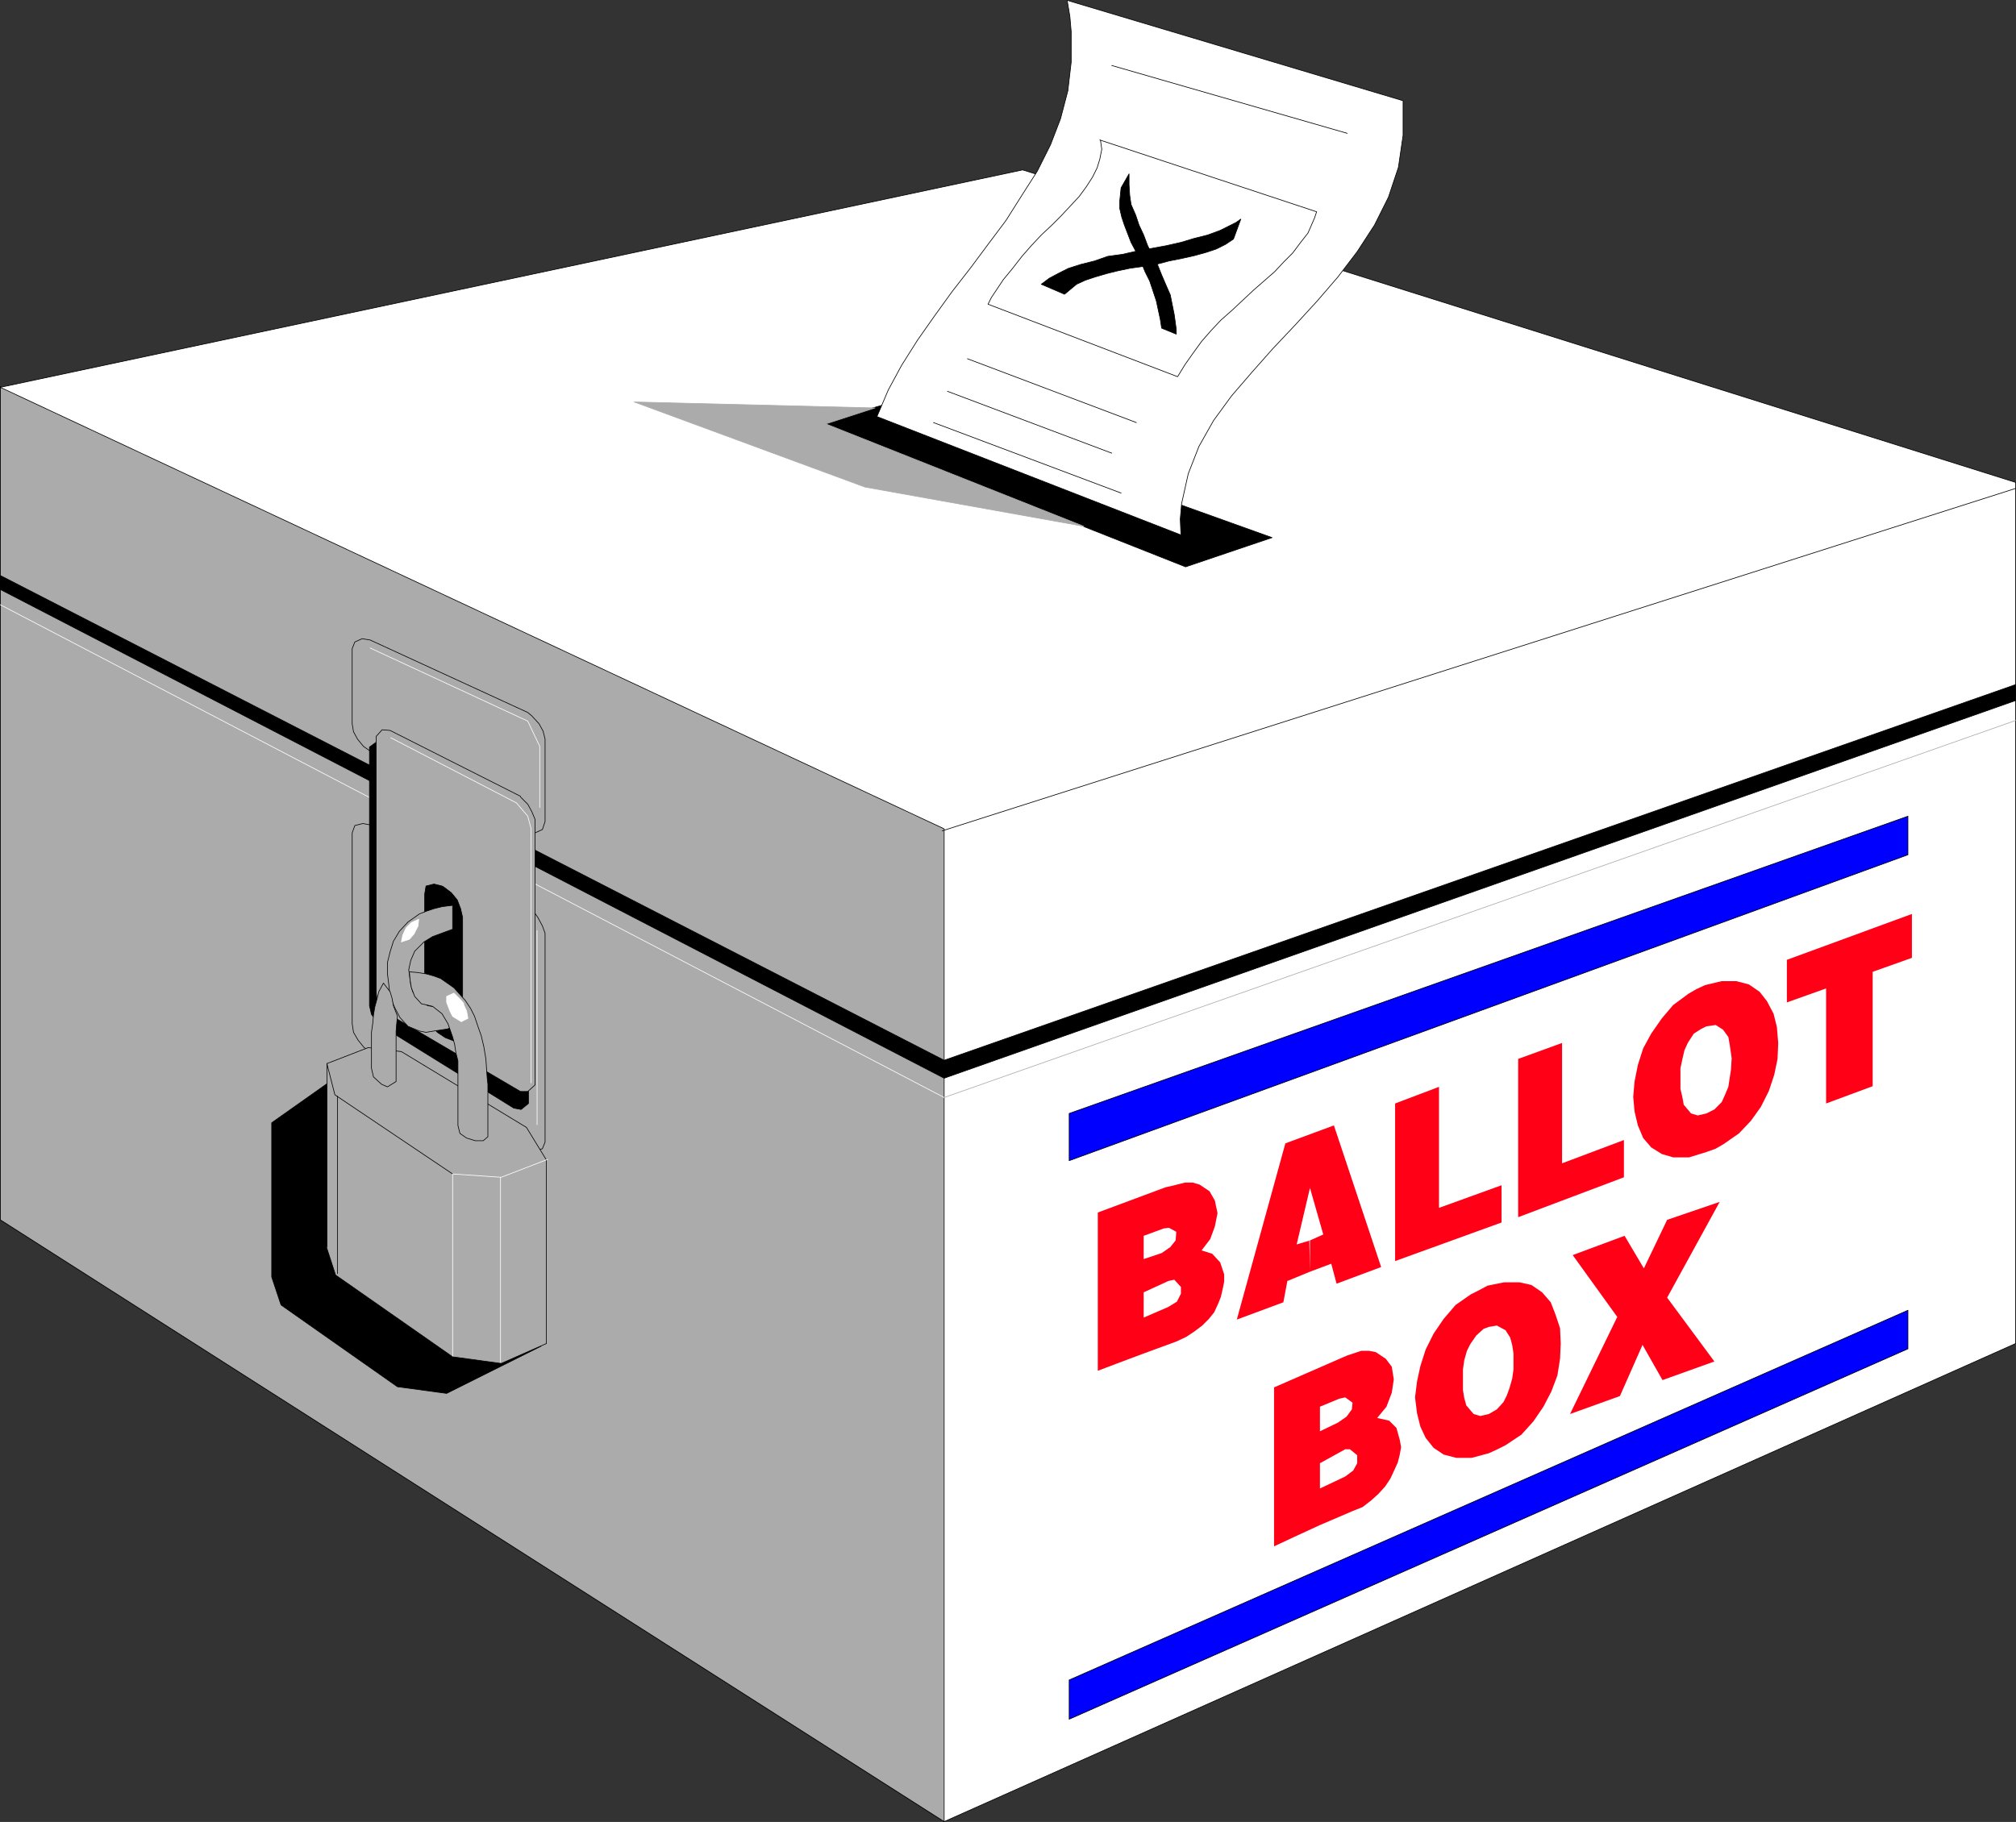
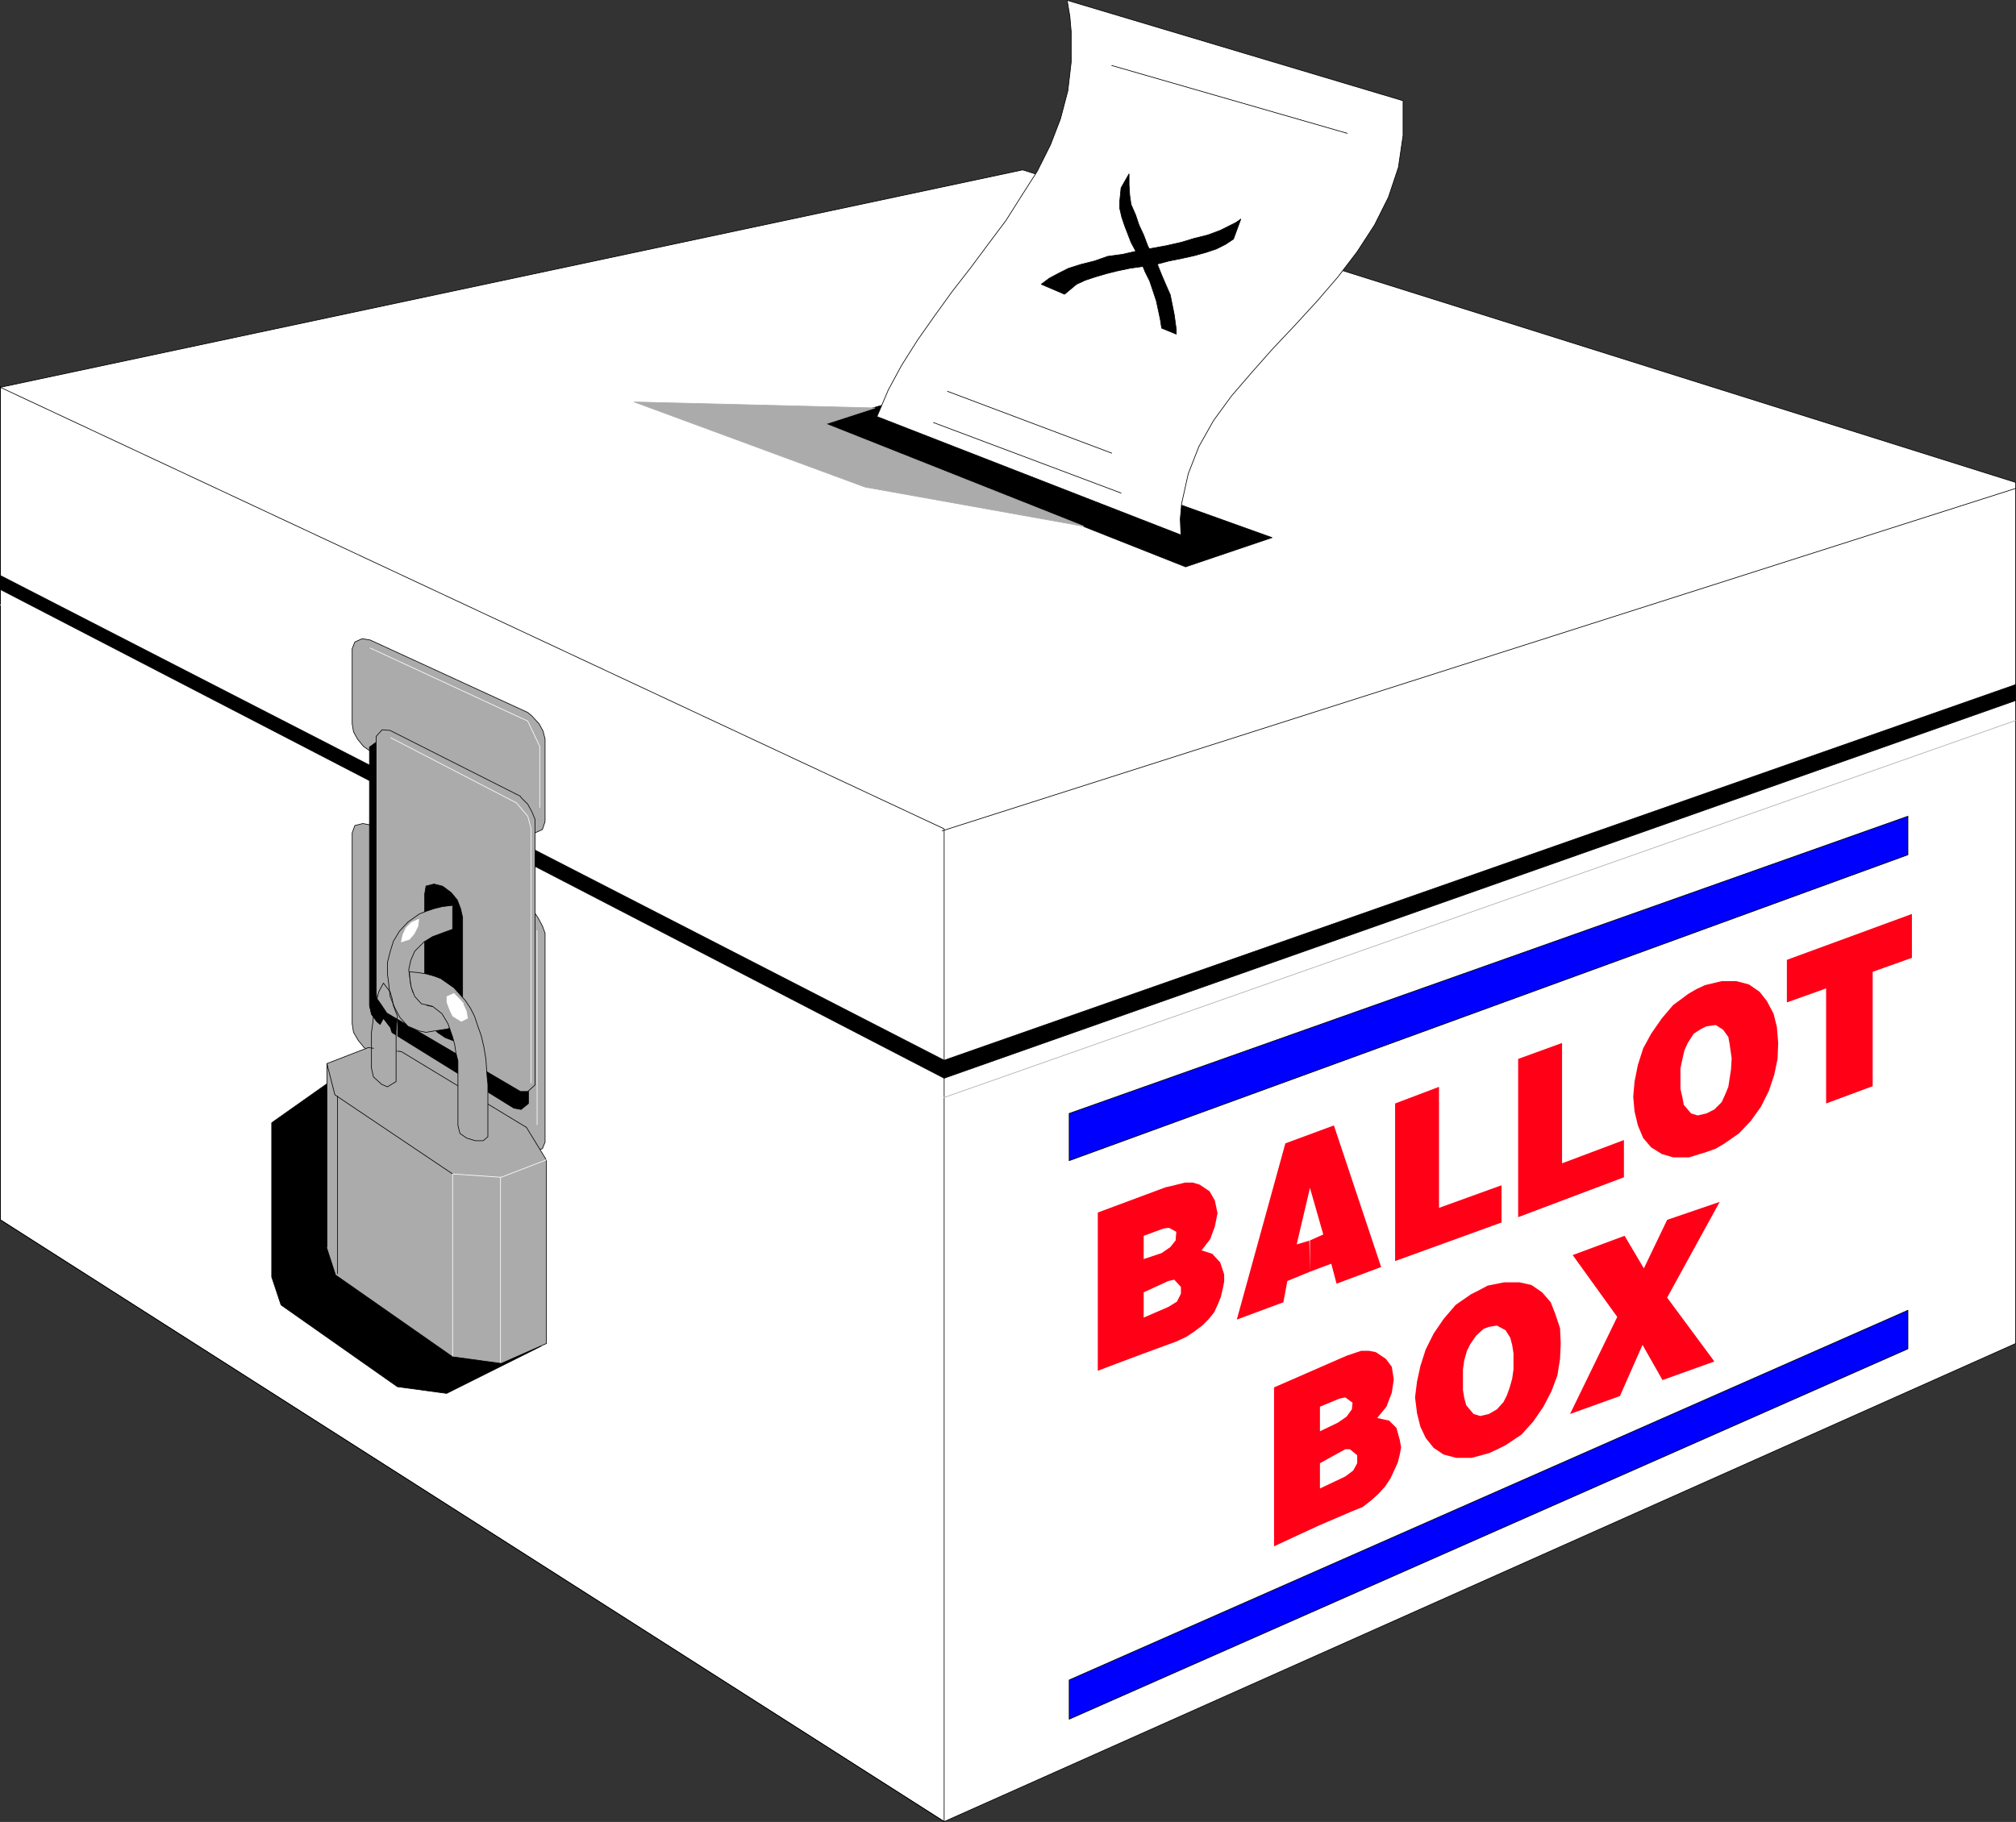
<svg xmlns="http://www.w3.org/2000/svg" xmlns:ns1="http://sodipodi.sourceforge.net/DTD/sodipodi-0.dtd" xmlns:ns2="http://www.inkscape.org/namespaces/inkscape" version="1.0" width="129.595mm" height="117.15mm" id="svg69" ns1:docname="Ballot Box 05.wmf">
  <rect width="100%" height="100%" fill="#333333" stroke="none" />
  <ns1:namedview id="namedview69" pagecolor="#ffffff" bordercolor="#000000" borderopacity="0.25" ns2:showpageshadow="2" ns2:pageopacity="0.0" ns2:pagecheckerboard="0" ns2:deskcolor="#d1d1d1" ns2:document-units="mm" />
  <defs id="defs1">
    <pattern id="WMFhbasepattern" patternUnits="userSpaceOnUse" width="6" height="6" x="0" y="0" />
  </defs>
  <path style="fill:#ffffff;fill-opacity:1;fill-rule:evenodd;stroke:none" d="M 0.081,93.968 V 296.447 L 229.391,442.691 489.728,326.504 V 117.238 L 248.46,41.288 0.081,94.13 v 0 z" id="path1" />
  <path style="fill:none;stroke:#000000;stroke-width:0.162px;stroke-linecap:round;stroke-linejoin:round;stroke-miterlimit:4;stroke-dasharray:none;stroke-opacity:1" d="M 0.081,93.968 V 296.447 L 229.391,442.691 489.728,326.504 V 117.238 L 248.46,41.288 0.081,94.13 v 0" id="path2" />
-   <path style="fill:#ababab;fill-opacity:1;fill-rule:evenodd;stroke:none" d="M 0.081,93.968 V 296.447 L 229.391,442.691 V 201.429 L 0.081,94.13 v 0 z" id="path3" />
  <path style="fill:none;stroke:#000000;stroke-width:0.162px;stroke-linecap:round;stroke-linejoin:round;stroke-miterlimit:4;stroke-dasharray:none;stroke-opacity:1" d="M 0.081,93.968 V 296.447 L 229.391,442.691 V 201.429 L 0.081,94.13 v 0" id="path4" />
  <path style="fill:none;stroke:#000000;stroke-width:0.162px;stroke-linecap:round;stroke-linejoin:round;stroke-miterlimit:4;stroke-dasharray:none;stroke-opacity:1" d="m 228.906,201.914 260.822,-83.222" id="path5" />
  <path style="fill:#000000;fill-opacity:1;fill-rule:evenodd;stroke:none" d="M 0.081,139.861 229.391,257.664 489.728,166.363 v 3.878 L 229.391,262.027 0.081,143.255 Z" id="path6" />
  <path style="fill:none;stroke:#000000;stroke-width:0.162px;stroke-linecap:round;stroke-linejoin:round;stroke-miterlimit:4;stroke-dasharray:none;stroke-opacity:1" d="M 0.081,139.861 229.391,257.664 489.728,166.363 v 3.878 L 229.391,262.027 0.081,143.255 v -3.394 0" id="path7" />
  <path style="fill:none;stroke:#ffffff;stroke-width:0.162px;stroke-linecap:round;stroke-linejoin:round;stroke-miterlimit:4;stroke-dasharray:none;stroke-opacity:1" d="M 229.391,266.714 0.081,146.971" id="path8" />
  <path style="fill:none;stroke:#ababab;stroke-width:0.162px;stroke-linecap:round;stroke-linejoin:round;stroke-miterlimit:4;stroke-dasharray:none;stroke-opacity:1" d="M 489.728,175.089 229.391,266.714" id="path9" />
  <path style="fill:#000000;fill-opacity:1;fill-rule:evenodd;stroke:none" d="m 309.06,130.65 -21.008,7.11 -88.557,-35.066 17.614,-5.009 91.95,32.966 z" id="path10" />
  <path style="fill:none;stroke:#000000;stroke-width:0.162px;stroke-linecap:round;stroke-linejoin:round;stroke-miterlimit:4;stroke-dasharray:none;stroke-opacity:1" d="m 309.06,130.65 -21.008,7.11 -88.557,-35.066 17.614,-5.009 91.95,32.966 v 0" id="path11" />
  <path style="fill:#ababab;fill-opacity:1;fill-rule:evenodd;stroke:none" d="m 128.229,173.15 -38.299,-17.614 -1.939,-0.323 -1.778,0.808 -0.646,1.616 v 18.26 l 0.323,1.939 0.97,1.778 1.454,1.778 1.616,1.131 38.299,19.391 1.778,0.485 1.778,-0.808 0.646,-1.939 v -20.038 l -0.485,-1.939 -0.97,-1.778 -1.778,-1.939 z" id="path12" />
  <path style="fill:none;stroke:#000000;stroke-width:0.162px;stroke-linecap:round;stroke-linejoin:round;stroke-miterlimit:4;stroke-dasharray:none;stroke-opacity:1" d="m 128.229,173.15 -38.299,-17.614 -1.939,-0.323 -1.778,0.808 -0.646,1.616 v 18.26 l 0.323,1.939 0.97,1.778 1.454,1.778 1.616,1.131 38.299,19.391 1.778,0.485 1.778,-0.808 0.646,-1.939 v -20.038 l -0.485,-1.939 -0.97,-1.778 -1.778,-1.939 -0.97,-0.808 v 0" id="path13" />
  <path style="fill:#ababab;fill-opacity:1;fill-rule:evenodd;stroke:none" d="M 128.229,220.013 89.93,200.459 88.153,200.136 l -1.939,0.485 -0.646,1.778 v 46.378 l 0.323,2.101 1.131,1.939 1.454,1.778 1.454,0.97 38.299,23.755 1.616,0.485 1.939,-0.646 0.646,-1.616 V 226.8 l -0.646,-1.778 -1.131,-2.101 -1.131,-1.616 z" id="path14" />
  <path style="fill:none;stroke:#000000;stroke-width:0.162px;stroke-linecap:round;stroke-linejoin:round;stroke-miterlimit:4;stroke-dasharray:none;stroke-opacity:1" d="M 128.229,220.013 89.93,200.459 88.153,200.136 l -1.939,0.485 -0.646,1.778 v 46.378 l 0.323,2.101 1.131,1.939 1.454,1.778 1.454,0.97 38.299,23.755 1.616,0.485 1.939,-0.646 0.646,-1.616 V 226.8 l -0.646,-1.778 -1.131,-2.101 -1.131,-1.616 -1.293,-1.293 v 0" id="path15" />
  <path style="fill:#000000;fill-opacity:1;fill-rule:evenodd;stroke:none" d="m 124.836,196.581 -31.512,-15.998 -1.778,-0.323 -1.778,1.293 v 62.861 l 0.485,2.101 1.293,1.778 1.778,1.454 31.512,19.553 1.778,0.323 1.778,-1.454 0.162,-65.931 -0.808,-2.101 -1.131,-1.616 -1.454,-1.616 z" id="path16" />
  <path style="fill:none;stroke:#000000;stroke-width:0.162px;stroke-linecap:round;stroke-linejoin:round;stroke-miterlimit:4;stroke-dasharray:none;stroke-opacity:1" d="m 124.836,196.581 -31.512,-15.998 -1.778,-0.323 -1.778,1.293 v 62.861 l 0.485,2.101 1.293,1.778 1.778,1.454 31.512,19.553 1.778,0.323 1.778,-1.454 0.162,-65.931 -0.808,-2.101 -1.131,-1.616 -1.454,-1.616 -0.323,-0.323 v 0" id="path17" />
  <path style="fill:#ababab;fill-opacity:1;fill-rule:evenodd;stroke:none" d="m 126.452,193.511 -31.674,-15.998 -1.939,-0.162 -1.454,1.616 v 62.053 l 0.162,1.616 1.131,1.616 1.293,1.939 32.482,19.068 h 1.778 l 1.778,-1.616 v -64.477 l -0.808,-1.939 -0.97,-1.778 -1.778,-1.778 v 0 z" id="path18" />
  <path style="fill:none;stroke:#000000;stroke-width:0.162px;stroke-linecap:round;stroke-linejoin:round;stroke-miterlimit:4;stroke-dasharray:none;stroke-opacity:1" d="m 126.452,193.511 -31.674,-15.998 -1.939,-0.162 -1.454,1.616 v 62.053 l 0.162,1.616 1.131,1.616 1.293,1.939 32.482,19.068 h 1.778 l 1.778,-1.616 v -64.477 l -0.808,-1.939 -0.97,-1.778 -1.778,-1.778 v 0" id="path19" />
  <path style="fill:none;stroke:#ffffff;stroke-width:0.162px;stroke-linecap:round;stroke-linejoin:round;stroke-miterlimit:4;stroke-dasharray:none;stroke-opacity:1" d="m 130.492,226.153 v 47.186" id="path20" />
  <path style="fill:none;stroke:#ffffff;stroke-width:0.162px;stroke-linecap:round;stroke-linejoin:round;stroke-miterlimit:4;stroke-dasharray:none;stroke-opacity:1" d="M 131.138,196.258 V 181.391 l -2.909,-6.141 -38.299,-17.776" id="path21" />
  <path style="fill:#000000;fill-opacity:1;fill-rule:evenodd;stroke:none" d="m 66.014,310.345 2.262,6.787 28.28,19.876 11.958,1.616 22.947,-11.473 -50.581,-64.8 -14.867,10.504 v 37.49 z" id="path22" />
  <path style="fill:none;stroke:#000000;stroke-width:0.162px;stroke-linecap:round;stroke-linejoin:round;stroke-miterlimit:4;stroke-dasharray:none;stroke-opacity:1" d="m 66.014,310.345 2.262,6.787 28.28,19.876 11.958,1.616 22.947,-11.473 -50.581,-64.8 -14.867,10.504 v 37.49 0" id="path23" />
  <path style="fill:#ababab;fill-opacity:1;fill-rule:evenodd;stroke:none" d="m 79.265,302.911 2.262,6.949 28.442,19.876 11.797,1.616 10.989,-4.848 v -7.595 -37.005 l -4.848,-7.918 -30.381,-18.422 -8.08,-0.97 -10.019,3.878 v 44.6 0 z" id="path24" />
  <path style="fill:none;stroke:#000000;stroke-width:0.162px;stroke-linecap:round;stroke-linejoin:round;stroke-miterlimit:4;stroke-dasharray:none;stroke-opacity:1" d="m 79.265,302.911 2.262,6.949 28.442,19.876 11.797,1.616 10.989,-4.848 v -7.595 -37.005 l -4.848,-7.918 -30.381,-18.422 -8.08,-0.97 -10.019,3.878 v 44.6 0" id="path25" />
  <path style="fill:none;stroke:#ffffff;stroke-width:0.162px;stroke-linecap:round;stroke-linejoin:round;stroke-miterlimit:4;stroke-dasharray:none;stroke-opacity:1" d="m 109.969,285.297 11.797,0.808 11.312,-4.363" id="path26" />
  <path style="fill:none;stroke:#000000;stroke-width:0.162px;stroke-linecap:round;stroke-linejoin:round;stroke-miterlimit:4;stroke-dasharray:none;stroke-opacity:1" d="m 79.426,258.472 1.939,7.595 28.603,19.23" id="path27" />
  <path style="fill:none;stroke:#000000;stroke-width:0.162px;stroke-linecap:round;stroke-linejoin:round;stroke-miterlimit:4;stroke-dasharray:none;stroke-opacity:1" d="M 82.012,309.537 V 266.391" id="path28" />
  <path style="fill:none;stroke:#ffffff;stroke-width:0.162px;stroke-linecap:round;stroke-linejoin:round;stroke-miterlimit:4;stroke-dasharray:none;stroke-opacity:1" d="m 109.969,285.297 v 44.277" id="path29" />
  <path style="fill:none;stroke:#ffffff;stroke-width:0.162px;stroke-linecap:round;stroke-linejoin:round;stroke-miterlimit:4;stroke-dasharray:none;stroke-opacity:1" d="m 121.604,286.105 v 44.924" id="path30" />
  <path style="fill:none;stroke:#ffffff;stroke-width:0.162px;stroke-linecap:round;stroke-linejoin:round;stroke-miterlimit:4;stroke-dasharray:none;stroke-opacity:1" d="m 94.94,179.29 30.542,15.836 2.747,3.232 0.808,3.07 v 61.73" id="path31" />
  <path style="fill:#000000;fill-opacity:1;fill-rule:evenodd;stroke:none" d="m 107.706,215.488 1.939,1.454 1.454,1.778 0.808,2.101 0.485,2.101 v 27.148 l -0.485,1.778 -1.616,1.131 -2.101,-0.808 -1.939,-1.293 -1.454,-1.778 -1.293,-1.939 -0.323,-2.101 v -27.794 l 0.323,-1.939 1.939,-0.485 1.939,0.485 z" id="path32" />
  <path style="fill:none;stroke:#000000;stroke-width:0.162px;stroke-linecap:round;stroke-linejoin:round;stroke-miterlimit:4;stroke-dasharray:none;stroke-opacity:1" d="m 107.706,215.488 1.939,1.454 1.454,1.778 0.808,2.101 0.485,2.101 v 27.148 l -0.485,1.778 -1.616,1.131 -2.101,-0.808 -1.939,-1.293 -1.454,-1.778 -1.293,-1.939 -0.323,-2.101 v -27.794 l 0.323,-1.939 1.939,-0.485 1.939,0.485 0.323,0.162 v 0" id="path33" />
  <path style="fill:#ababab;fill-opacity:1;fill-rule:evenodd;stroke:none" d="m 109.969,220.013 v 5.817 l -1.778,0.646 -3.07,1.131 -2.101,1.293 -2.262,2.262 -0.97,2.262 -0.485,2.262 0.162,1.131 0.323,2.424 0.485,1.778 1.454,2.101 2.262,1.293 2.101,0.323 2.424,-0.808 1.454,-0.646 v 6.302 l -1.293,0.485 -3.232,0.485 -1.939,0.323 -1.616,-0.323 -2.747,-1.131 -1.939,-2.101 -1.293,-2.424 -1.131,-2.747 -0.323,-2.909 -0.323,-2.586 v -2.747 l 0.646,-2.586 0.808,-2.586 1.454,-2.424 2.101,-2.262 2.747,-1.939 1.616,-0.646 1.939,-0.646 1.939,-0.485 2.586,-0.323 z" id="path34" />
  <path style="fill:none;stroke:#000000;stroke-width:0.162px;stroke-linecap:round;stroke-linejoin:round;stroke-miterlimit:4;stroke-dasharray:none;stroke-opacity:1" d="m 109.969,220.013 v 5.817 l -1.778,0.646 -3.07,1.131 -2.101,1.293 -2.262,2.262 -0.97,2.262 -0.485,2.262 0.162,1.131 0.323,2.424 0.485,1.778 1.454,2.101 2.262,1.293 2.101,0.323 2.424,-0.808 1.454,-0.646 v 6.302 l -1.293,0.485 -3.232,0.485 -1.939,0.323 -1.616,-0.323 -2.747,-1.131 -1.939,-2.101 -1.293,-2.424 -1.131,-2.747 -0.323,-2.909 -0.323,-2.586 v -2.747 l 0.646,-2.586 0.808,-2.586 1.454,-2.424 2.101,-2.262 2.747,-1.939 1.616,-0.646 1.939,-0.646 1.939,-0.485 2.586,-0.323 v 0" id="path35" />
  <path style="fill:#ababab;fill-opacity:1;fill-rule:evenodd;stroke:none" d="m 102.373,243.929 2.747,0.646 2.262,1.778 1.454,2.424 1.131,3.232 0.485,1.778 0.323,2.101 0.485,1.939 v 2.101 2.101 2.101 2.101 2.101 5.171 l 0.485,1.939 1.616,1.131 2.101,0.646 h 1.939 l 1.131,-0.97 v -12.766 l -0.162,-1.454 -0.323,-4.686 -0.485,-2.909 -0.646,-2.747 -0.808,-2.262 -0.808,-2.424 -0.97,-1.939 -1.293,-1.939 -2.747,-3.07 -3.232,-2.262 -1.778,-0.646 -1.778,-0.485 -2.101,-0.323 -1.939,-0.162 0.162,1.939 0.323,1.939 0.808,2.101 1.616,1.778 z" id="path36" />
  <path style="fill:none;stroke:#000000;stroke-width:0.162px;stroke-linecap:round;stroke-linejoin:round;stroke-miterlimit:4;stroke-dasharray:none;stroke-opacity:1" d="m 102.373,243.929 2.747,0.646 2.262,1.778 1.454,2.424 1.131,3.232 0.485,1.778 0.323,2.101 0.485,1.939 v 2.101 2.101 2.101 2.101 2.101 5.171 l 0.485,1.939 1.616,1.131 2.101,0.646 h 1.939 l 1.131,-0.97 v -12.766 l -0.162,-1.454 -0.323,-4.686 -0.485,-2.909 -0.646,-2.747 -0.808,-2.262 -0.808,-2.424 -0.97,-1.939 -1.293,-1.939 -2.747,-3.07 -3.232,-2.262 -1.778,-0.646 -1.778,-0.485 -2.101,-0.323 -1.939,-0.162 0.162,1.939 0.323,1.939 0.808,2.101 1.616,1.778 v 0" id="path37" />
-   <path style="fill:#ababab;fill-opacity:1;fill-rule:evenodd;stroke:none" d="m 96.556,246.999 -0.162,1.616 -0.162,1.939 v 1.616 1.778 1.293 7.595 l -2.101,1.293 -1.454,-0.646 -1.939,-1.778 -0.485,-2.101 v -8.726 l 0.323,-2.262 0.162,-1.939 0.323,-1.939 0.485,-1.778 0.485,-1.939 1.131,-2.101 1.616,2.101 0.485,1.616 0.323,1.778 0.808,2.101 0.162,0.485 z" id="path38" />
+   <path style="fill:#ababab;fill-opacity:1;fill-rule:evenodd;stroke:none" d="m 96.556,246.999 -0.162,1.616 -0.162,1.939 v 1.616 1.778 1.293 7.595 l -2.101,1.293 -1.454,-0.646 -1.939,-1.778 -0.485,-2.101 l 0.323,-2.262 0.162,-1.939 0.323,-1.939 0.485,-1.778 0.485,-1.939 1.131,-2.101 1.616,2.101 0.485,1.616 0.323,1.778 0.808,2.101 0.162,0.485 z" id="path38" />
  <path style="fill:none;stroke:#000000;stroke-width:0.162px;stroke-linecap:round;stroke-linejoin:round;stroke-miterlimit:4;stroke-dasharray:none;stroke-opacity:1" d="m 96.556,246.999 -0.162,1.616 -0.162,1.939 v 1.616 1.778 1.293 7.595 l -2.101,1.293 -1.454,-0.646 -1.939,-1.778 -0.485,-2.101 v -8.726 l 0.323,-2.262 0.162,-1.939 0.323,-1.939 0.485,-1.778 0.485,-1.939 1.131,-2.101 1.616,2.101 0.485,1.616 0.323,1.778 0.808,2.101 0.162,0.485 v 0" id="path39" />
  <path style="fill:#ffffff;fill-opacity:1;fill-rule:evenodd;stroke:none" d="m 112.554,243.929 0.808,1.778 0.323,1.778 -1.616,0.808 -2.101,-1.293 -0.646,-1.293 -0.808,-2.101 v -1.454 l 1.778,-0.808 1.616,1.616 0.808,0.97 v 0 z" id="path40" />
-   <path style="fill:none;stroke:#ffffff;stroke-width:0.162px;stroke-linecap:round;stroke-linejoin:round;stroke-miterlimit:4;stroke-dasharray:none;stroke-opacity:1" d="m 112.554,243.929 0.808,1.778 0.323,1.778 -1.616,0.808 -2.101,-1.293 -0.646,-1.293 -0.808,-2.101 v -1.454 l 1.778,-0.808 1.616,1.616 0.808,0.97 v 0" id="path41" />
  <path style="fill:#ffffff;fill-opacity:1;fill-rule:evenodd;stroke:none" d="m 101.727,223.406 -1.778,0.808 -1.293,1.293 -0.808,1.778 -0.323,1.616 1.939,-0.646 1.131,-1.293 0.97,-1.939 0.162,-1.616 z" id="path42" />
  <path style="fill:none;stroke:#ffffff;stroke-width:0.162px;stroke-linecap:round;stroke-linejoin:round;stroke-miterlimit:4;stroke-dasharray:none;stroke-opacity:1" d="m 101.727,223.406 -1.778,0.808 -1.293,1.293 -0.808,1.778 -0.323,1.616 1.939,-0.646 1.131,-1.293 0.97,-1.939 0.162,-1.616 v 0" id="path43" />
  <path style="fill:#ababab;fill-opacity:1;fill-rule:evenodd;stroke:none" d="m 263.327,127.903 -53.166,-9.534 -56.075,-20.684 58.499,1.454 -11.958,3.878 62.701,24.886 z" id="path44" />
  <path style="fill:none;stroke:#ababab;stroke-width:0.162px;stroke-linecap:round;stroke-linejoin:round;stroke-miterlimit:4;stroke-dasharray:none;stroke-opacity:1" d="m 263.327,127.903 -53.166,-9.534 -56.075,-20.684 58.499,1.454 -11.958,3.878 62.701,24.886 v 0" id="path45" />
  <path style="fill:#ffffff;fill-opacity:1;fill-rule:evenodd;stroke:none" d="m 213.069,101.24 73.851,28.764 -0.162,-3.878 0.323,-3.717 1.616,-7.272 2.586,-6.625 3.555,-6.302 4.363,-5.979 5.01,-5.817 5.01,-5.656 5.494,-5.817 5.333,-5.817 5.01,-5.817 4.686,-6.141 4.202,-6.464 3.394,-6.787 2.424,-7.272 1.131,-7.757 v -8.403 l -81.608,-24.401 0.646,3.878 0.323,3.717 v 7.433 l -0.808,6.949 -1.778,6.787 -2.424,6.302 -3.232,6.464 -3.717,5.817 -3.878,6.141 -4.363,5.817 -4.202,5.656 -4.525,5.817 -4.202,5.817 -4.202,5.979 -3.878,6.141 -3.232,5.979 -2.747,6.464 z" id="path46" />
  <path style="fill:none;stroke:#000000;stroke-width:0.162px;stroke-linecap:round;stroke-linejoin:round;stroke-miterlimit:4;stroke-dasharray:none;stroke-opacity:1" d="m 213.069,101.24 73.851,28.764 -0.162,-3.878 0.323,-3.717 1.616,-7.272 2.586,-6.625 3.555,-6.302 4.363,-5.979 5.01,-5.817 5.01,-5.656 5.494,-5.817 5.333,-5.817 5.01,-5.817 4.686,-6.141 4.202,-6.464 3.394,-6.787 2.424,-7.272 1.131,-7.757 v -8.403 l -81.608,-24.401 0.646,3.878 0.323,3.717 v 7.433 l -0.808,6.949 -1.778,6.787 -2.424,6.302 -3.232,6.464 -3.717,5.817 -3.878,6.141 -4.363,5.817 -4.202,5.656 -4.525,5.817 -4.202,5.817 -4.202,5.979 -3.878,6.141 -3.232,5.979 -2.747,6.464 v 0" id="path47" />
-   <path style="fill:none;stroke:#000000;stroke-width:0.162px;stroke-linecap:round;stroke-linejoin:round;stroke-miterlimit:4;stroke-dasharray:none;stroke-opacity:1" d="m 267.205,34.016 52.682,17.452 -0.485,1.454 -1.616,3.717 -1.778,2.262 -1.939,2.586 -2.101,2.101 -2.262,2.424 -2.586,2.262 -2.586,2.262 -2.586,2.424 -2.586,2.424 -2.747,2.424 -2.424,2.586 -2.262,2.586 -2.101,2.909 -1.939,2.747 -1.778,2.909 -46.056,-17.614 0.808,-1.616 2.909,-4.363 2.262,-2.747 2.262,-2.909 2.262,-2.586 2.424,-2.586 2.586,-2.424 2.262,-2.262 2.262,-2.424 2.101,-2.262 1.778,-2.424 1.454,-2.262 1.131,-2.262 0.646,-2.101 0.485,-2.424 -0.323,-2.262" id="path48" />
-   <path style="fill:none;stroke:#000000;stroke-width:0.162px;stroke-linecap:round;stroke-linejoin:round;stroke-miterlimit:4;stroke-dasharray:none;stroke-opacity:1" d="m 235.047,87.181 41.046,15.513" id="path49" />
  <path style="fill:none;stroke:#000000;stroke-width:0.162px;stroke-linecap:round;stroke-linejoin:round;stroke-miterlimit:4;stroke-dasharray:none;stroke-opacity:1" d="m 230.199,95.099 39.915,15.028" id="path50" />
  <path style="fill:none;stroke:#000000;stroke-width:0.162px;stroke-linecap:round;stroke-linejoin:round;stroke-miterlimit:4;stroke-dasharray:none;stroke-opacity:1" d="m 226.805,102.694 45.571,17.129" id="path51" />
  <path style="fill:none;stroke:#000000;stroke-width:0.162px;stroke-linecap:round;stroke-linejoin:round;stroke-miterlimit:4;stroke-dasharray:none;stroke-opacity:1" d="m 270.114,15.917 57.206,16.483" id="path52" />
  <path style="fill:#000000;fill-opacity:1;fill-rule:evenodd;stroke:none" d="m 285.789,81.202 v -1.131 l -0.485,-3.555 -0.485,-2.424 -0.485,-2.424 -1.131,-2.586 -0.97,-2.262 -0.97,-2.424 -1.293,-2.424 -1.131,-2.262 -0.97,-2.586 -1.131,-2.424 -0.808,-2.424 -1.131,-2.586 -0.323,-2.262 -0.162,-2.586 V 42.257 l -1.939,3.394 -0.323,3.232 v 1.778 l 0.485,2.101 0.646,1.939 0.808,2.101 0.808,2.101 1.293,2.424 1.131,2.262 0.97,2.424 1.131,2.262 0.808,2.424 0.808,2.424 0.485,2.262 0.485,2.262 0.323,2.101 3.555,1.454 z" id="path53" />
  <path style="fill:none;stroke:#000000;stroke-width:0.162px;stroke-linecap:round;stroke-linejoin:round;stroke-miterlimit:4;stroke-dasharray:none;stroke-opacity:1" d="m 285.789,81.202 v -1.131 l -0.485,-3.555 -0.485,-2.424 -0.485,-2.424 -1.131,-2.586 -0.97,-2.262 -0.97,-2.424 -1.293,-2.424 -1.131,-2.262 -0.97,-2.586 -1.131,-2.424 -0.808,-2.424 -1.131,-2.586 -0.323,-2.262 -0.162,-2.586 V 42.257 l -1.939,3.394 -0.323,3.232 v 1.778 l 0.485,2.101 0.646,1.939 0.808,2.101 0.808,2.101 1.293,2.424 1.131,2.262 0.97,2.424 1.131,2.262 0.808,2.424 0.808,2.424 0.485,2.262 0.485,2.262 0.323,2.101 3.555,1.454 v 0" id="path54" />
  <path style="fill:#000000;fill-opacity:1;fill-rule:evenodd;stroke:none" d="m 301.464,53.246 -1.131,0.808 -3.878,1.939 -3.07,1.131 -3.232,0.808 -3.232,0.97 -3.555,0.808 -3.555,0.646 -3.555,0.646 -3.555,0.808 -3.555,0.485 -3.232,1.131 -3.232,0.808 -3.07,0.97 -2.262,1.131 -2.424,1.293 -1.939,1.454 5.656,2.424 2.909,-2.424 2.101,-0.97 2.424,-0.808 2.747,-0.808 2.586,-0.646 3.07,-0.646 3.394,-0.485 3.07,-0.485 3.07,-0.808 3.232,-0.646 2.909,-0.646 2.909,-0.808 2.424,-0.808 2.262,-1.131 1.939,-1.293 z" id="path55" />
  <path style="fill:none;stroke:#000000;stroke-width:0.162px;stroke-linecap:round;stroke-linejoin:round;stroke-miterlimit:4;stroke-dasharray:none;stroke-opacity:1" d="m 301.464,53.246 -1.131,0.808 -3.878,1.939 -3.07,1.131 -3.232,0.808 -3.232,0.97 -3.555,0.808 -3.555,0.646 -3.555,0.646 -3.555,0.808 -3.555,0.485 -3.232,1.131 -3.232,0.808 -3.07,0.97 -2.262,1.131 -2.424,1.293 -1.939,1.454 5.656,2.424 2.909,-2.424 2.101,-0.97 2.424,-0.808 2.747,-0.808 2.586,-0.646 3.07,-0.646 3.394,-0.485 3.07,-0.485 3.07,-0.808 3.232,-0.646 2.909,-0.646 2.909,-0.808 2.424,-0.808 2.262,-1.131 1.939,-1.293 1.778,-4.848 v 0" id="path56" />
  <path style="fill:#ff0017;fill-opacity:1;fill-rule:evenodd;stroke:none" d="m 382.103,305.012 12.605,-4.686 4.686,7.918 5.656,-11.796 12.766,-4.363 -12.766,23.27 11.474,15.513 -12.605,4.525 -4.848,-8.565 -5.494,12.443 -12.12,4.363 11.474,-23.593 -10.827,-15.028 z" id="path57" />
  <path style="fill:#ff0017;fill-opacity:1;fill-rule:evenodd;stroke:none" d="m 434.138,233.263 30.381,-11.15 v 10.665 l -9.534,3.394 v 27.794 l -11.312,4.201 v -27.956 l -9.534,3.394 v -10.342 z" id="path58" />
  <path style="fill:#ff0017;fill-opacity:1;fill-rule:evenodd;stroke:none" d="m 414.584,270.592 -2.101,0.485 -1.616,-0.485 -1.778,-2.101 -0.323,-1.778 -0.485,-2.101 v -2.424 -2.586 l 0.485,-2.262 0.485,-2.101 0.808,-1.778 1.454,-2.262 1.778,-1.131 1.293,-0.646 2.262,-0.323 1.778,1.131 1.293,1.778 0.323,1.778 0.323,2.262 0.162,1.131 -0.162,2.747 -0.323,2.101 -0.323,2.101 -0.808,1.939 -0.808,1.778 -1.778,1.778 -1.939,0.97 v 9.373 l 2.262,-0.808 1.939,-1.131 3.717,-2.586 2.909,-3.07 2.424,-3.394 1.939,-3.878 1.293,-3.878 0.808,-3.878 0.162,-3.878 -0.323,-3.878 -0.808,-3.232 -1.616,-3.07 -1.778,-2.262 -2.586,-1.778 -3.07,-0.808 h -3.555 l -4.04,0.97 -2.101,0.97 -1.939,1.131 -3.717,2.747 -2.747,3.232 -2.586,3.717 -1.939,3.555 -1.293,4.04 -0.808,4.04 -0.323,3.717 0.323,3.555 0.808,3.394 1.293,3.07 1.939,2.262 2.586,1.616 2.747,0.808 h 3.878 l 4.202,-1.293 z" id="path59" />
  <path style="fill:#ff0017;fill-opacity:1;fill-rule:evenodd;stroke:none" d="m 361.741,343.633 -2.101,0.485 -1.616,-0.485 -1.778,-2.101 -0.485,-1.778 -0.323,-1.939 v -2.424 -2.586 l 0.323,-2.262 0.646,-2.262 0.808,-1.616 1.454,-2.101 1.778,-1.616 1.293,-0.485 1.939,-0.323 2.101,1.131 1.131,1.778 0.485,1.778 0.323,2.101 v 1.293 2.586 l -0.323,2.262 -0.646,2.262 -0.646,1.778 -0.808,1.616 -1.616,1.778 -1.939,1.131 v 9.534 l 2.101,-0.97 1.939,-0.97 3.878,-2.586 2.909,-3.232 2.424,-3.555 1.939,-3.717 1.454,-3.878 0.646,-4.04 0.162,-3.717 -0.162,-3.717 -1.131,-3.394 -1.131,-2.909 -2.101,-2.424 -2.586,-1.778 -2.909,-0.646 h -3.717 l -4.04,0.808 -2.101,1.131 -1.939,0.97 -3.717,2.586 -2.909,3.394 -2.424,3.555 -1.939,3.878 -1.293,4.04 -0.808,3.717 -0.485,3.878 0.485,3.878 0.808,3.232 1.293,2.747 1.939,2.424 2.424,1.616 3.07,0.808 h 3.717 l 4.202,-1.131 z" id="path60" />
  <path style="fill:#ff0017;fill-opacity:1;fill-rule:evenodd;stroke:none" d="m 368.852,257.341 10.666,-3.878 v 29.249 l 15.029,-5.656 v 9.049 l -25.694,9.696 v -38.46 z" id="path61" />
  <path style="fill:#ff0017;fill-opacity:1;fill-rule:evenodd;stroke:none" d="m 338.956,268.168 10.666,-4.04 v 29.41 l 15.19,-5.494 v 9.049 l -25.856,9.373 z" id="path62" />
  <path style="fill:#ff0017;fill-opacity:1;fill-rule:evenodd;stroke:none" d="m 318.109,301.457 0.162,7.595 -5.494,2.262 -0.97,5.171 -11.312,4.201 11.797,-42.823 11.797,-4.363 11.474,34.42 -10.827,4.04 -1.293,-4.848 -5.171,1.939 v -7.595 l 3.232,-1.454 -3.232,-11.312 -3.232,13.736 3.232,-0.97 v 0 z" id="path63" />
  <path style="fill:#ff0017;fill-opacity:1;fill-rule:evenodd;stroke:none" d="m 277.871,305.981 4.363,-1.454 2.101,-1.454 1.293,-1.616 0.162,-2.101 -1.778,-0.97 -1.293,0.162 -4.848,1.778 v 28.602 l -6.464,2.424 -4.686,1.778 V 294.67 l 16.483,-6.141 1.454,-0.323 3.232,-0.808 h 1.939 l 1.616,0.485 2.424,1.616 1.293,2.262 0.646,3.07 -0.646,3.232 -1.131,3.07 -2.101,2.747 2.586,0.808 1.939,2.101 0.97,2.909 v 1.778 l -0.323,1.616 -0.485,2.101 -0.646,1.616 -0.97,2.101 -1.293,1.616 -1.616,1.616 -1.939,1.454 -1.939,1.293 -2.424,1.131 -7.918,2.909 v -8.726 l 5.979,-2.586 2.101,-1.293 0.97,-1.939 v -1.616 l -1.616,-1.778 -1.454,0.323 -5.979,2.747 z" id="path64" />
  <path style="fill:#ff0017;fill-opacity:1;fill-rule:evenodd;stroke:none" d="m 320.695,347.835 4.363,-2.101 2.101,-1.454 1.293,-1.778 0.162,-1.616 -1.778,-1.293 -1.454,0.323 -4.686,1.939 v 28.764 l -6.302,2.909 -4.848,2.262 v -38.621 l 16.645,-7.272 1.131,-0.485 3.394,-1.131 h 1.939 l 1.616,0.323 2.424,1.616 1.454,1.939 0.485,3.07 -0.485,3.232 -1.293,3.394 -2.262,2.747 2.909,0.646 1.778,1.778 0.808,2.909 0.323,1.778 -0.323,1.778 -0.485,1.939 -0.808,1.778 -0.97,2.101 -1.293,1.939 -1.616,1.778 -1.778,1.616 -2.101,1.616 -2.424,0.97 -7.918,3.394 v -8.888 l 6.141,-2.909 1.939,-1.454 0.97,-1.778 v -1.939 l -1.778,-1.454 h -1.131 l -6.141,3.394 z" id="path65" />
  <path style="fill:#0000ff;fill-opacity:1;fill-rule:evenodd;stroke:none" d="m 259.772,417.806 203.777,-90.009 v -9.373 l -203.777,89.847 z" id="path66" />
  <path style="fill:none;stroke:#000000;stroke-width:0.162px;stroke-linecap:round;stroke-linejoin:round;stroke-miterlimit:4;stroke-dasharray:none;stroke-opacity:1" d="m 259.772,417.806 203.777,-90.009 v -9.373 l -203.777,89.847 v 9.534 0" id="path67" />
  <path style="fill:#0000ff;fill-opacity:1;fill-rule:evenodd;stroke:none" d="M 259.772,282.065 463.549,207.731 v -9.373 l -203.777,72.233 z" id="path68" />
  <path style="fill:none;stroke:#000000;stroke-width:0.162px;stroke-linecap:round;stroke-linejoin:round;stroke-miterlimit:4;stroke-dasharray:none;stroke-opacity:1" d="M 259.772,282.065 463.549,207.731 v -9.373 l -203.777,72.233 v 11.473 0" id="path69" />
</svg>